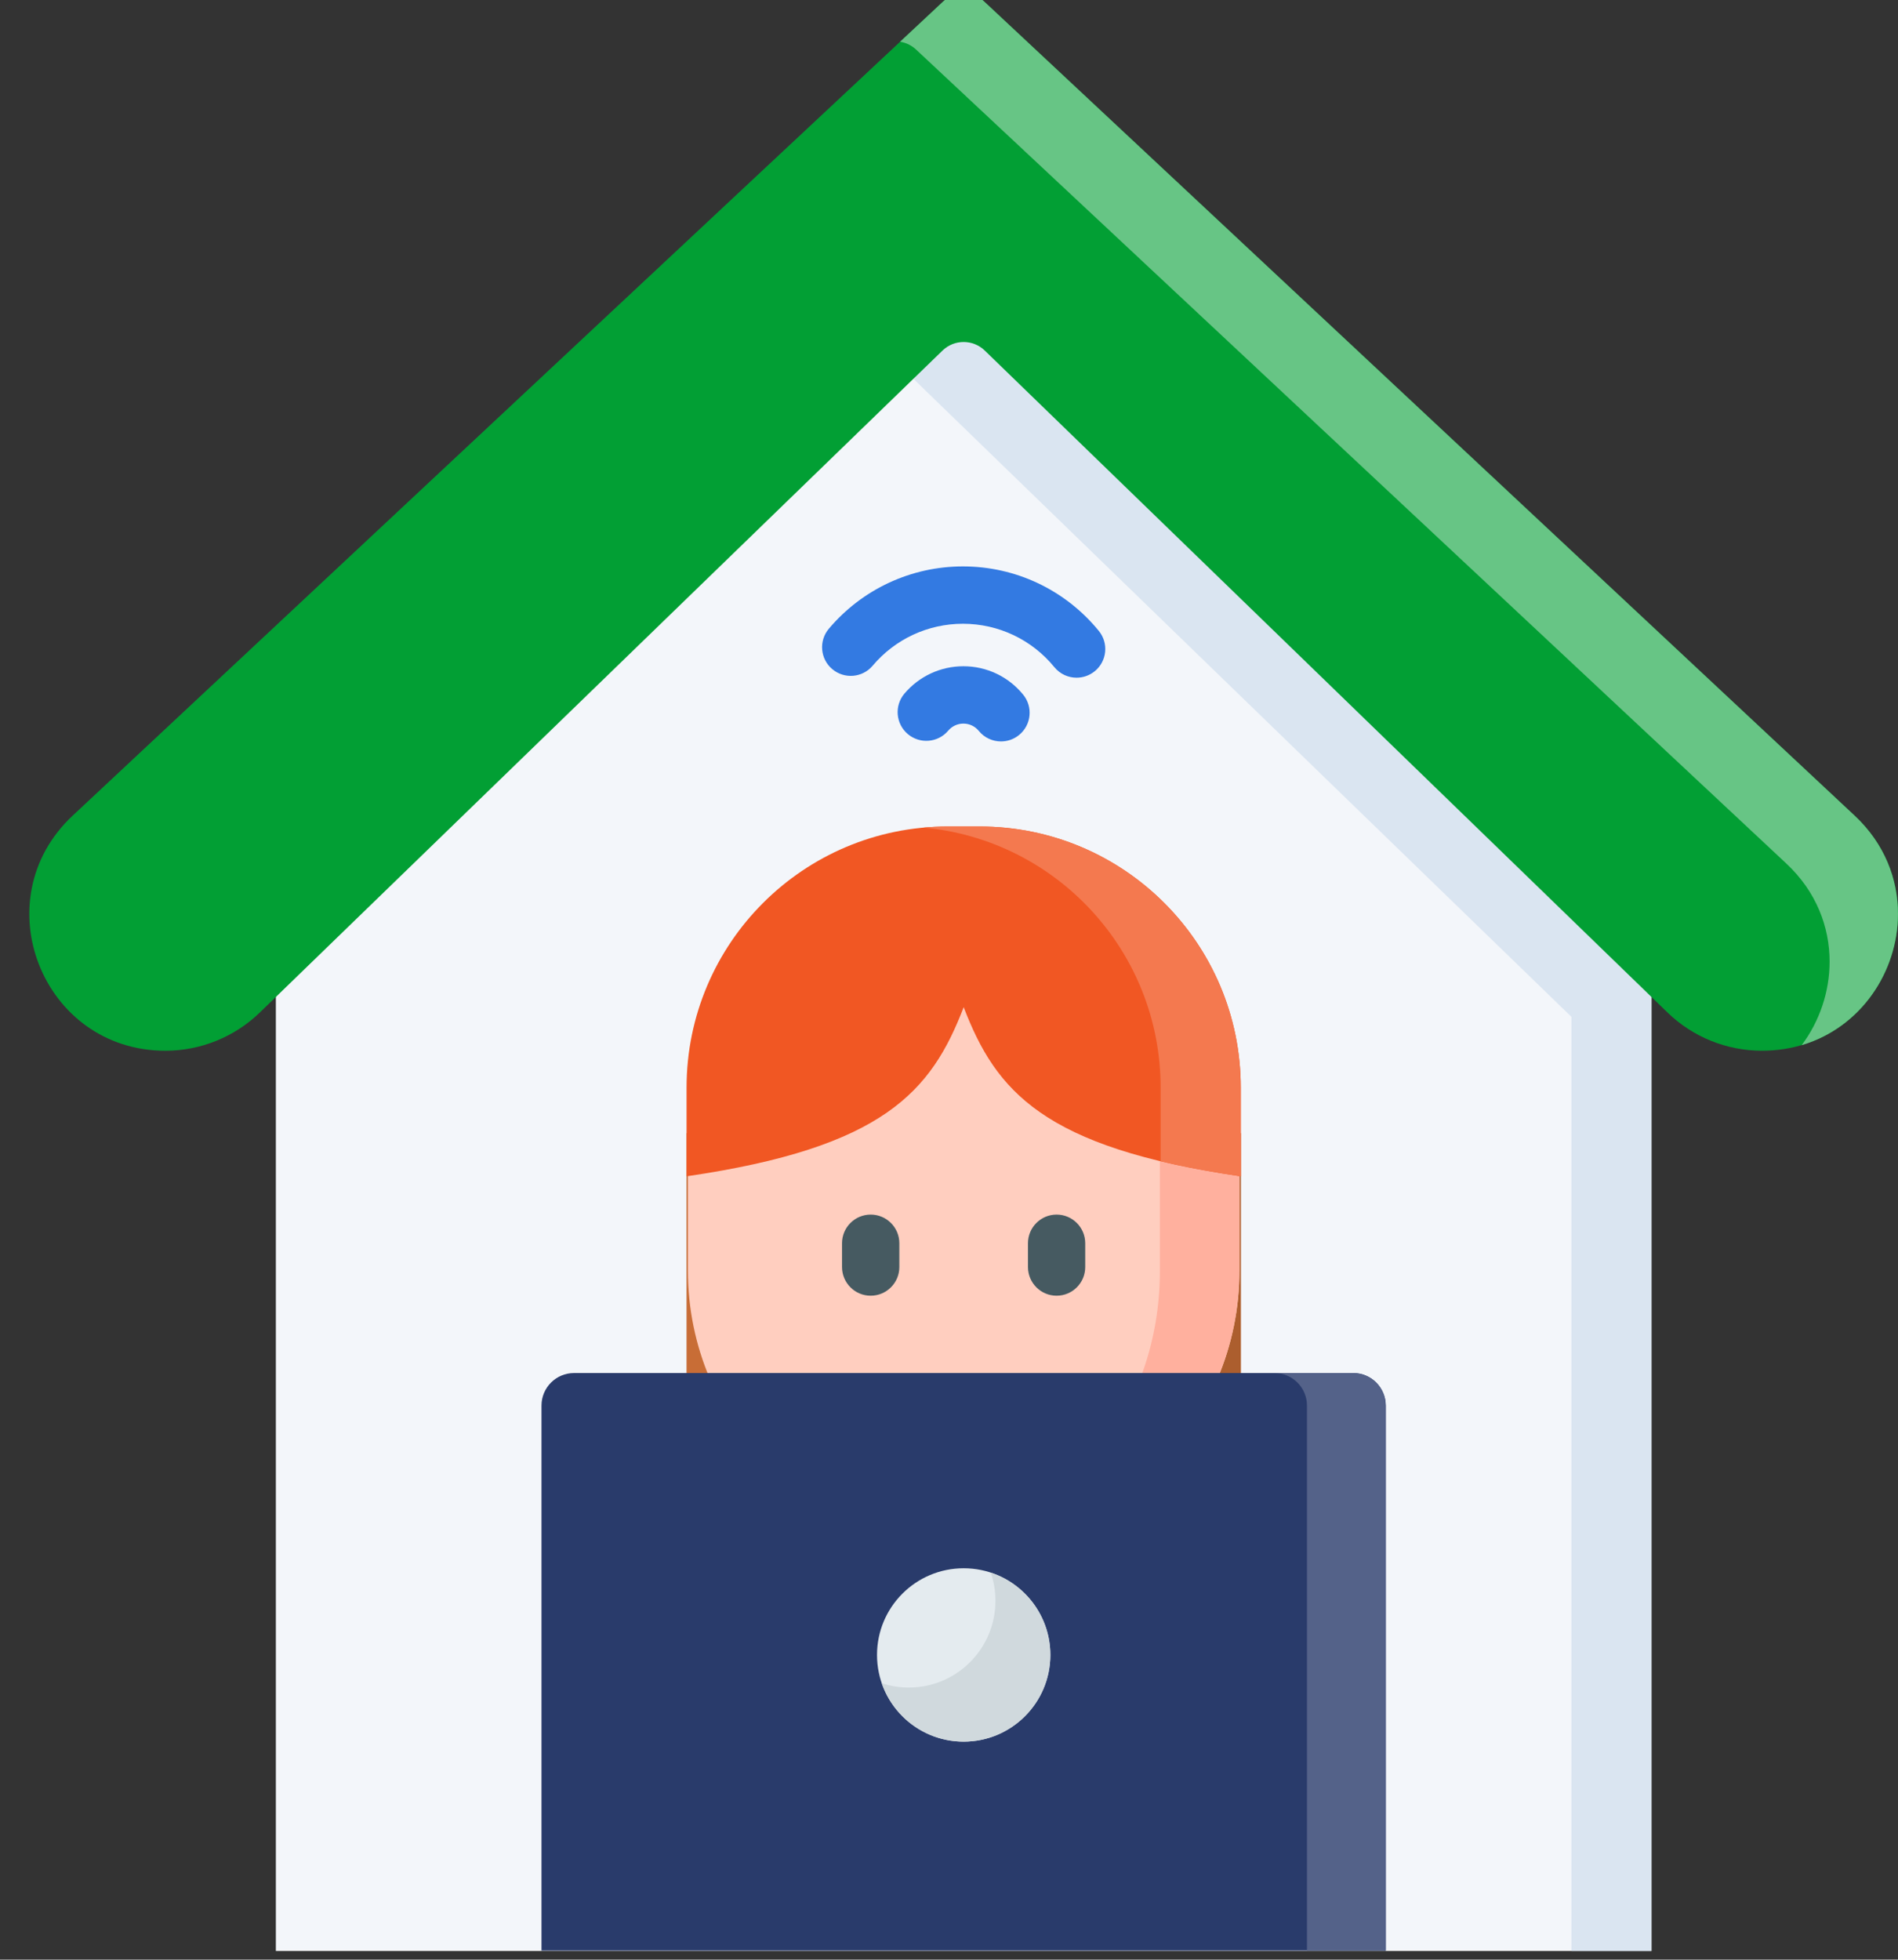
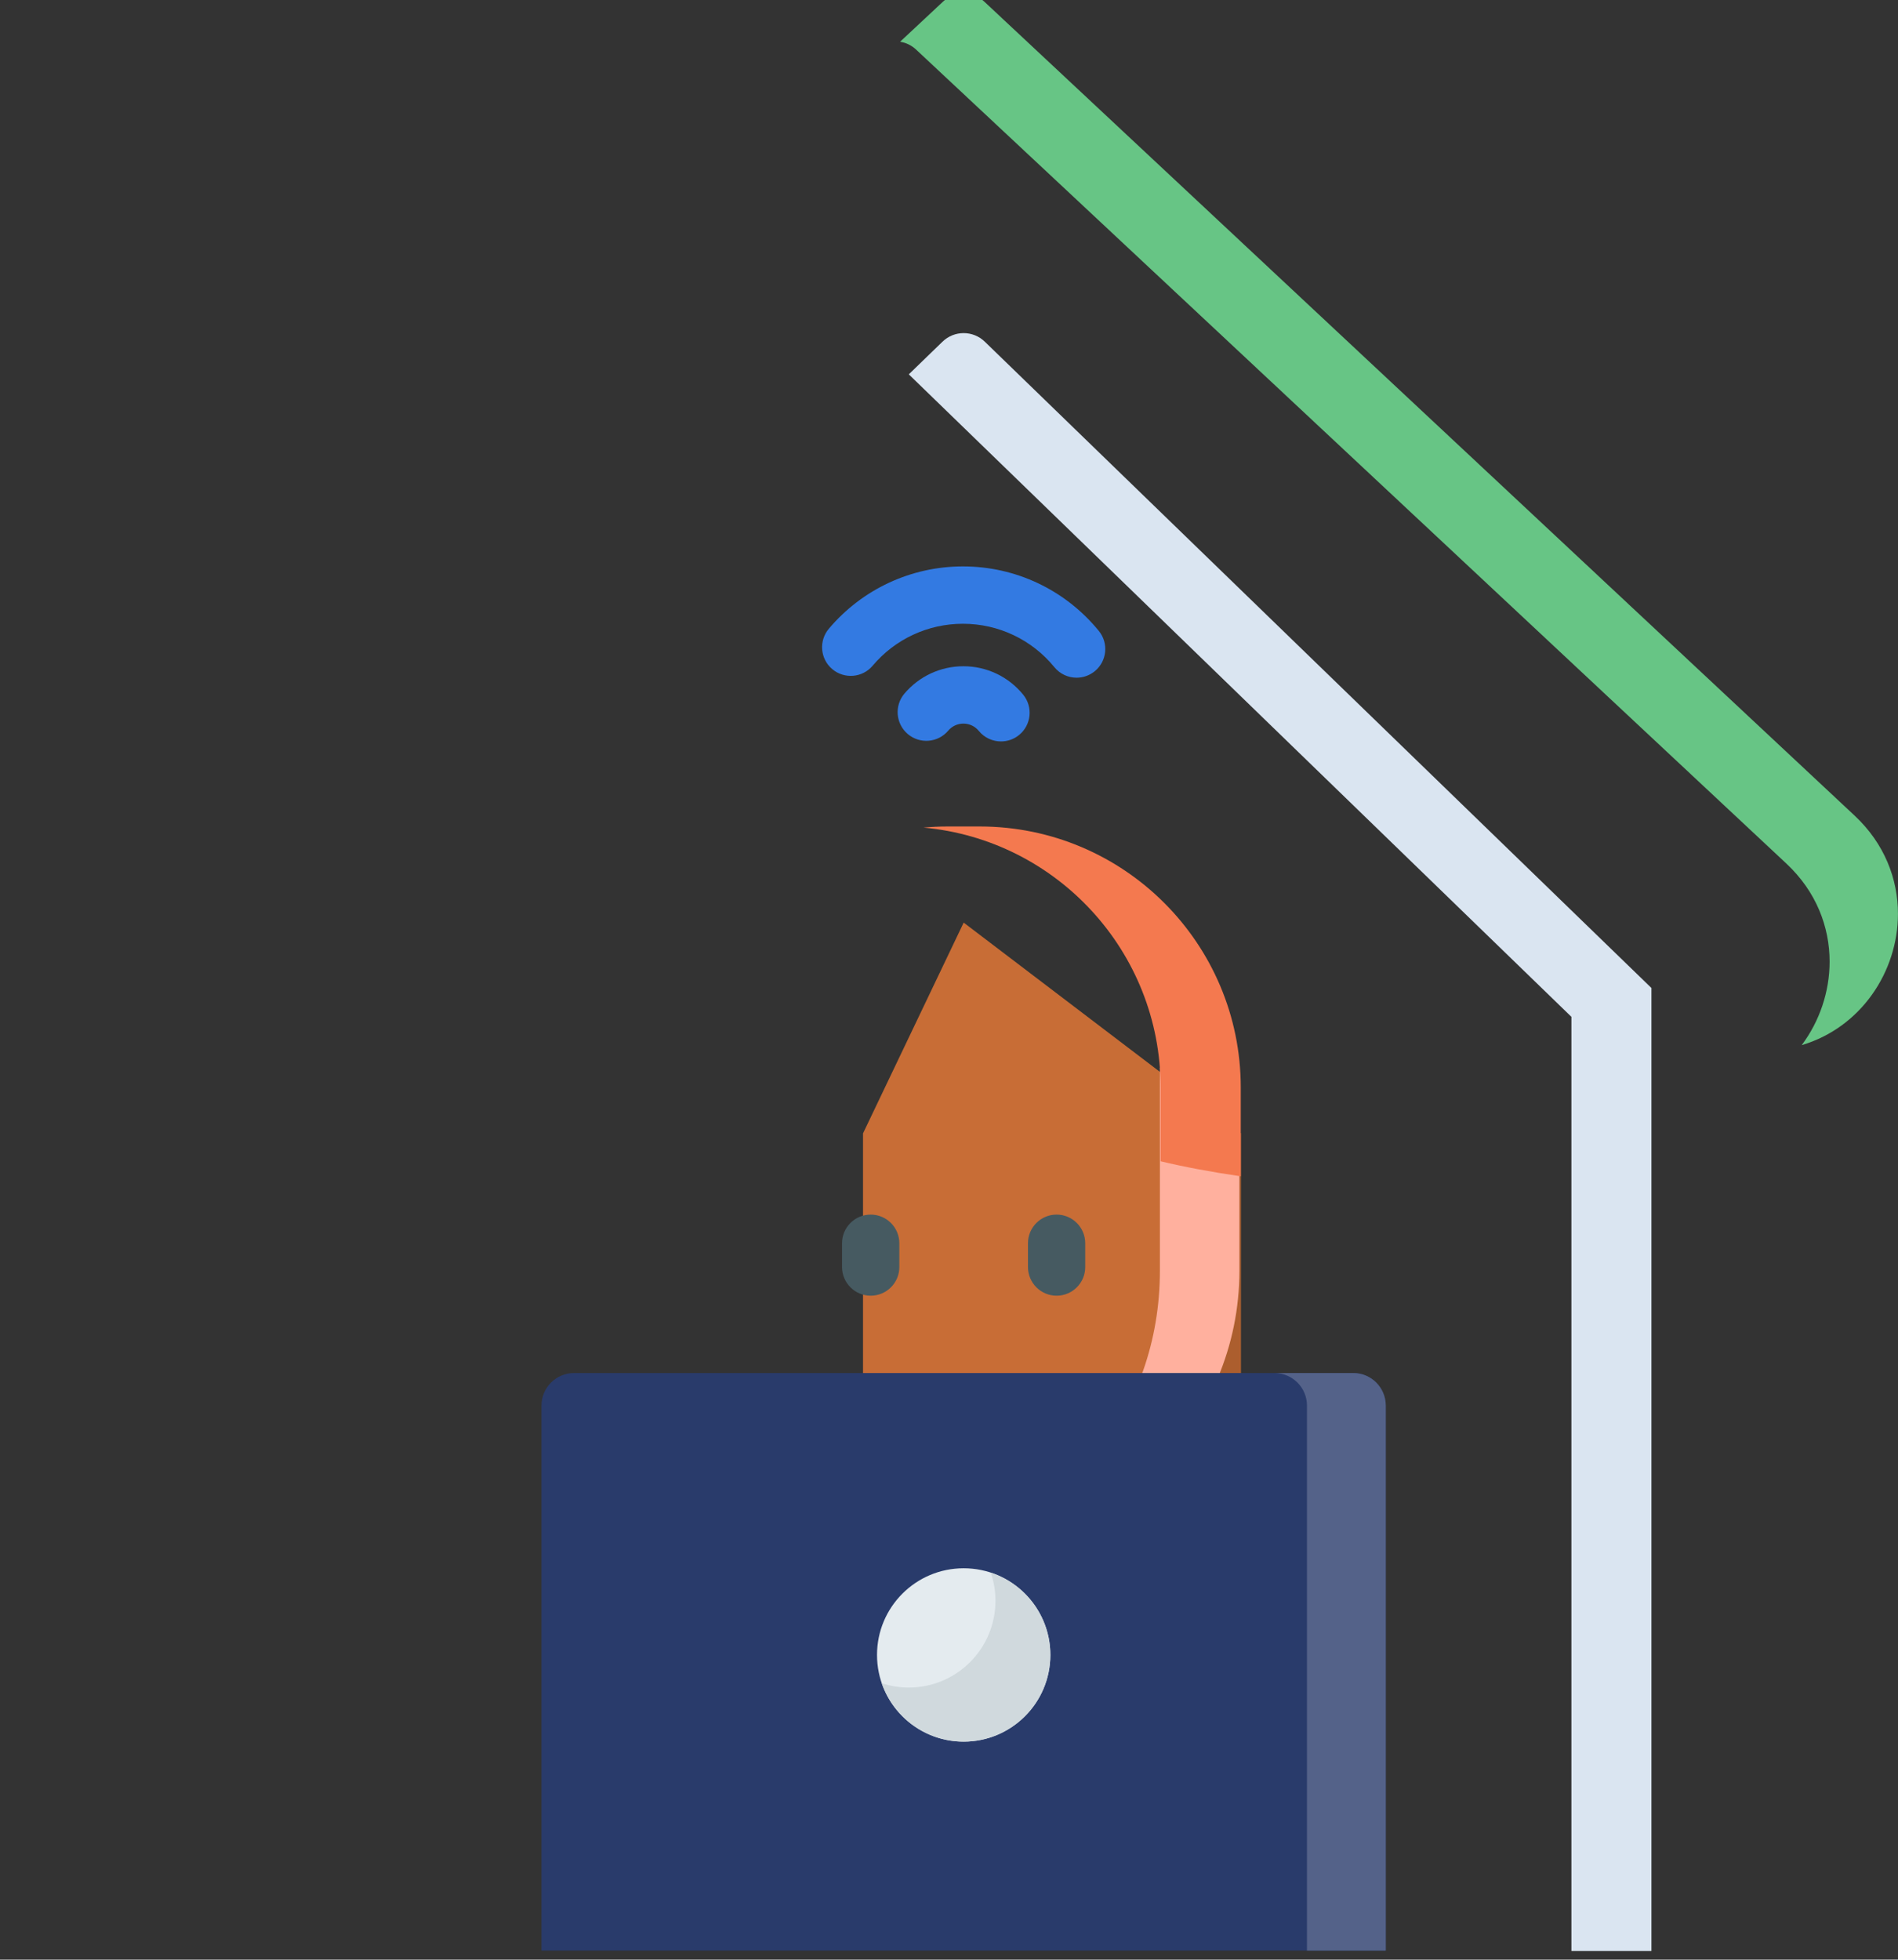
<svg xmlns="http://www.w3.org/2000/svg" id="Layer_1" x="0px" y="0px" width="81.539px" height="84.165px" viewBox="0 0 81.539 84.165" xml:space="preserve">
  <rect x="0" y="0" width="81.539" height="84.165" fill="#333333" stroke="none" />
  <g>
-     <path fill="#F3F6FA" d="M40.489,14.675L11.851,42.436v41.358H41.4h29.547V42.436L42.308,14.675  C41.802,14.184,40.996,14.184,40.489,14.675L40.489,14.675z" />
    <path fill="#DAE5F1" d="M70.947,42.435v41.359h-3.438V43.673L39.042,16.078l1.447-1.402c0.506-0.492,1.313-0.492,1.819,0  L70.947,42.435z" />
    <g>
      <g>
        <path fill="#337AE2" d="M43.003,31.844c-0.355,0-0.711-0.154-0.953-0.452c-0.164-0.2-0.404-0.314-0.662-0.314    c-0.252,0-0.49,0.111-0.653,0.304c-0.438,0.52-1.216,0.584-1.735,0.146c-0.52-0.439-0.585-1.216-0.147-1.736    c0.633-0.748,1.556-1.177,2.535-1.177c1,0,1.934,0.444,2.566,1.218c0.432,0.526,0.354,1.303-0.172,1.733    C43.554,31.753,43.279,31.844,43.003,31.844L43.003,31.844z" />
      </g>
      <g>
        <path fill="#337AE2" d="M46.25,29.107c-0.355,0-0.709-0.154-0.953-0.452c-0.969-1.185-2.402-1.865-3.93-1.865    c-1.498,0-2.911,0.657-3.878,1.802c-0.438,0.52-1.215,0.585-1.735,0.146c-0.52-0.438-0.585-1.216-0.146-1.735    c1.437-1.7,3.536-2.676,5.76-2.676c2.27,0,4.398,1.009,5.836,2.768c0.432,0.526,0.354,1.303-0.172,1.733    C46.8,29.016,46.525,29.107,46.25,29.107L46.25,29.107z" />
      </g>
    </g>
    <g>
-       <path fill="#C86D36" d="M53.304,48.677v20.108c0,4.188-3.395,7.581-7.582,7.581h-8.647c-4.187,0-7.581-3.394-7.581-7.581V48.677   L41.4,39.625L53.304,48.677z" />
+       <path fill="#C86D36" d="M53.304,48.677v20.108h-8.647c-4.187,0-7.581-3.394-7.581-7.581V48.677   L41.4,39.625L53.304,48.677z" />
      <path fill="#AC5E2E" d="M53.304,48.676v20.109c0,4.188-3.395,7.582-7.582,7.582h-3.443c4.189,0,7.582-3.395,7.582-7.582V46.058   L53.304,48.676z" />
      <g>
-         <path fill="#FFCEBF" d="M47.722,45.855v-5.543H35.076v5.543h-5.523v8.719c0,6.545,5.304,11.848,11.848,11.848    c6.541,0,11.846-5.303,11.846-11.848v-8.719H47.722z" />
        <path fill="#FFB09E" d="M53.246,45.855v8.719c0,6.543-5.305,11.848-11.848,11.848c-0.49,0-0.971-0.029-1.444-0.087    c5.86-0.713,9.876-5.708,9.876-11.761v-8.719H53.246z" />
      </g>
-       <path fill="#F15723" d="M42.087,35.498H41.4h-0.69c-6.194,0-11.215,5.022-11.215,11.216v3.808   c8.484-1.236,10.52-3.655,11.905-7.265c1.385,3.609,3.418,6.028,11.904,7.265v-3.808C53.304,40.519,48.283,35.498,42.087,35.498z" />
      <path fill="#F4794F" d="M53.304,46.714v3.807c-1.291-0.188-2.432-0.402-3.443-0.645v-3.162c0-5.85-4.475-10.65-10.187-11.169   c0.34-0.032,0.686-0.048,1.036-0.048h1.38C48.283,35.498,53.304,40.519,53.304,46.714z" />
      <g>
        <g>
          <path fill="#465A61" d="M37.405,55.65c-0.68,0-1.231-0.553-1.231-1.232v-1.021c0-0.68,0.551-1.231,1.231-1.231     s1.231,0.552,1.231,1.231v1.021C38.637,55.097,38.085,55.65,37.405,55.65z" />
        </g>
        <g>
          <path fill="#465A61" d="M45.392,55.65c-0.68,0-1.23-0.553-1.23-1.232v-1.021c0-0.68,0.551-1.231,1.23-1.231     s1.23,0.552,1.23,1.231v1.021C46.623,55.097,46.072,55.65,45.392,55.65z" />
        </g>
      </g>
    </g>
    <g>
      <path fill="#293B6B" d="M59.535,83.777H23.263V60.369c0-0.772,0.626-1.398,1.399-1.398h33.474c0.771,0,1.396,0.626,1.396,1.398   v23.408H59.535z" />
      <path fill="#546289" d="M59.533,60.369v23.408h-3.385V60.369c0-0.772-0.625-1.398-1.398-1.398h3.387   C58.908,58.97,59.533,59.596,59.533,60.369z" />
      <circle fill="#E4EBEF" cx="41.4" cy="71.079" r="3.723" />
      <path fill="#D0D9DD" d="M45.123,71.079c0,2.057-1.67,3.723-3.723,3.723c-1.631,0-3.018-1.048-3.521-2.51   c0.366,0.122,0.757,0.187,1.163,0.187c2.057,0,3.723-1.668,3.723-3.724c0-0.425-0.07-0.832-0.203-1.212   C44.048,68.03,45.123,69.429,45.123,71.079z" />
    </g>
-     <path fill="#029F34" d="M40.506,0.075L3.121,35.032c-3.866,3.616-1.308,10.097,3.984,10.097c1.516,0,2.973-0.591,4.061-1.646  l29.323-28.425c0.506-0.492,1.313-0.492,1.819,0l29.324,28.424c1.088,1.056,2.543,1.646,4.061,1.646  c5.293,0,7.85-6.481,3.984-10.097L42.292,0.075C41.789-0.395,41.009-0.395,40.506,0.075L40.506,0.075z" />
    <path fill="#67C585" d="M81.537,39.248c0,2.481-1.586,4.885-4.135,5.64c0.77-1.028,1.199-2.299,1.199-3.586  c0-1.493-0.574-3.013-1.861-4.215L39.354,2.128c-0.196-0.183-0.436-0.296-0.685-0.335l1.838-1.718c0.5-0.47,1.284-0.47,1.784,0  l37.387,34.958C80.962,36.235,81.537,37.755,81.537,39.248z" />
  </g>
</svg>